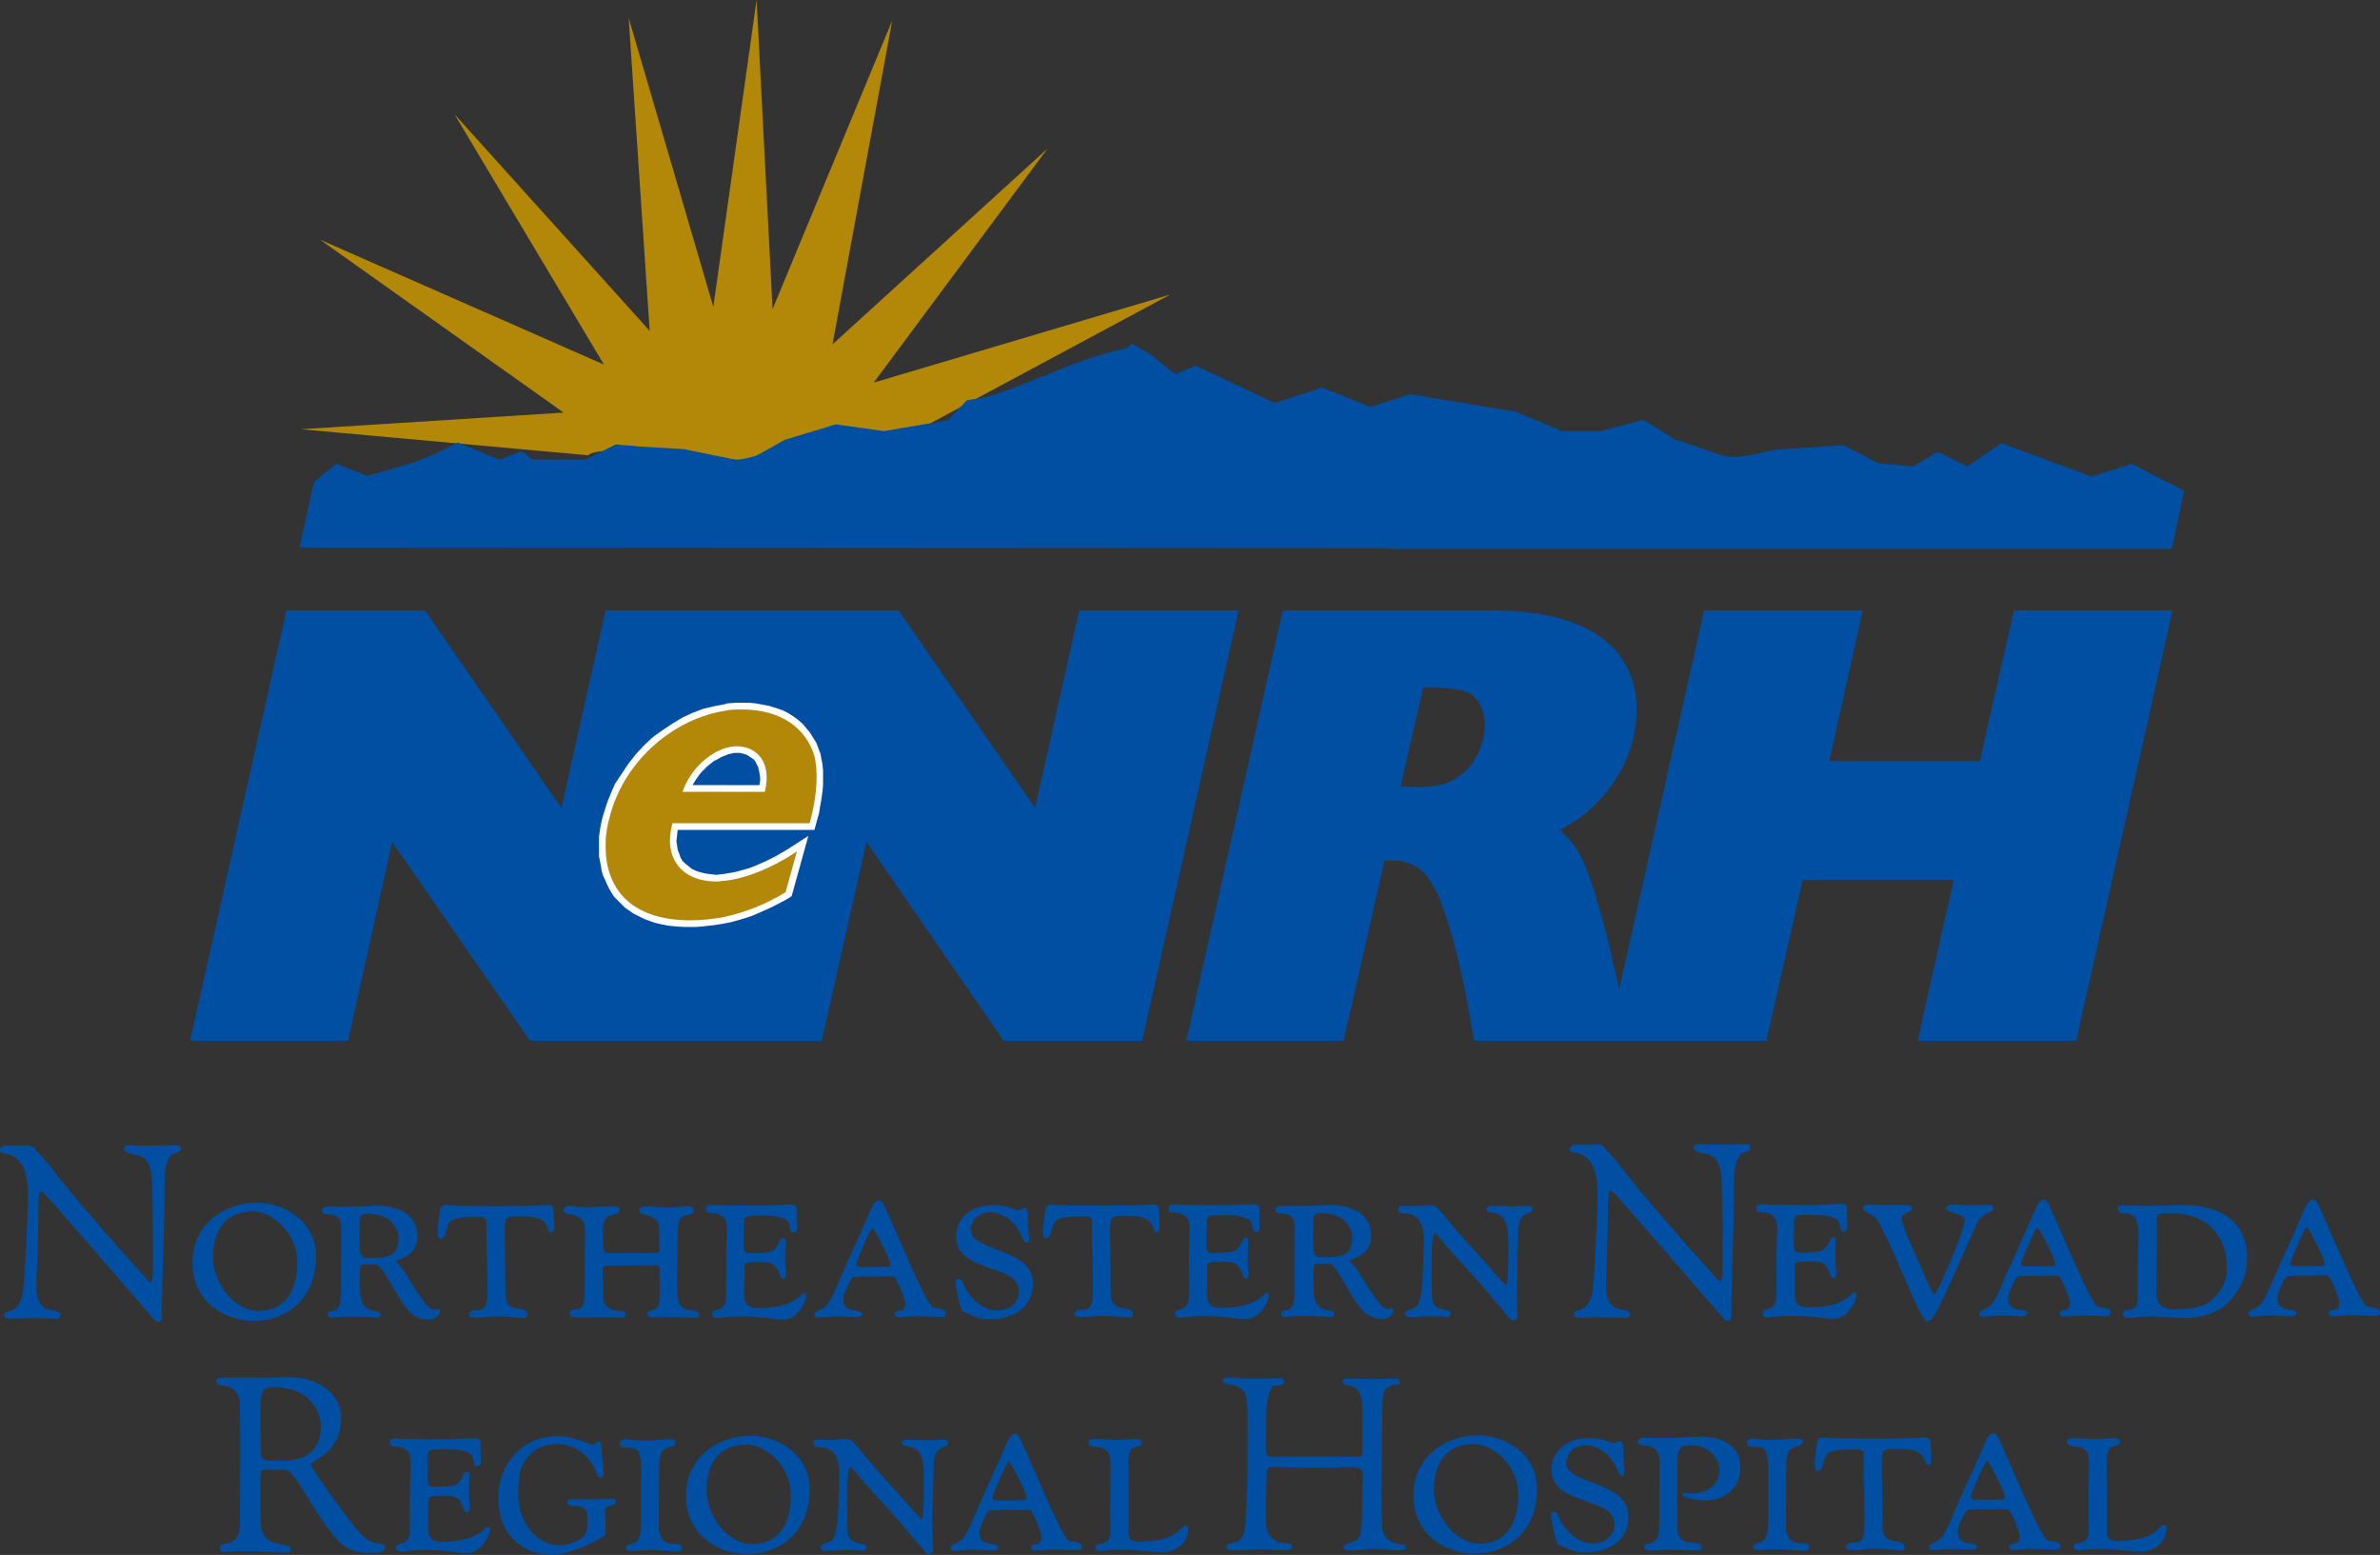
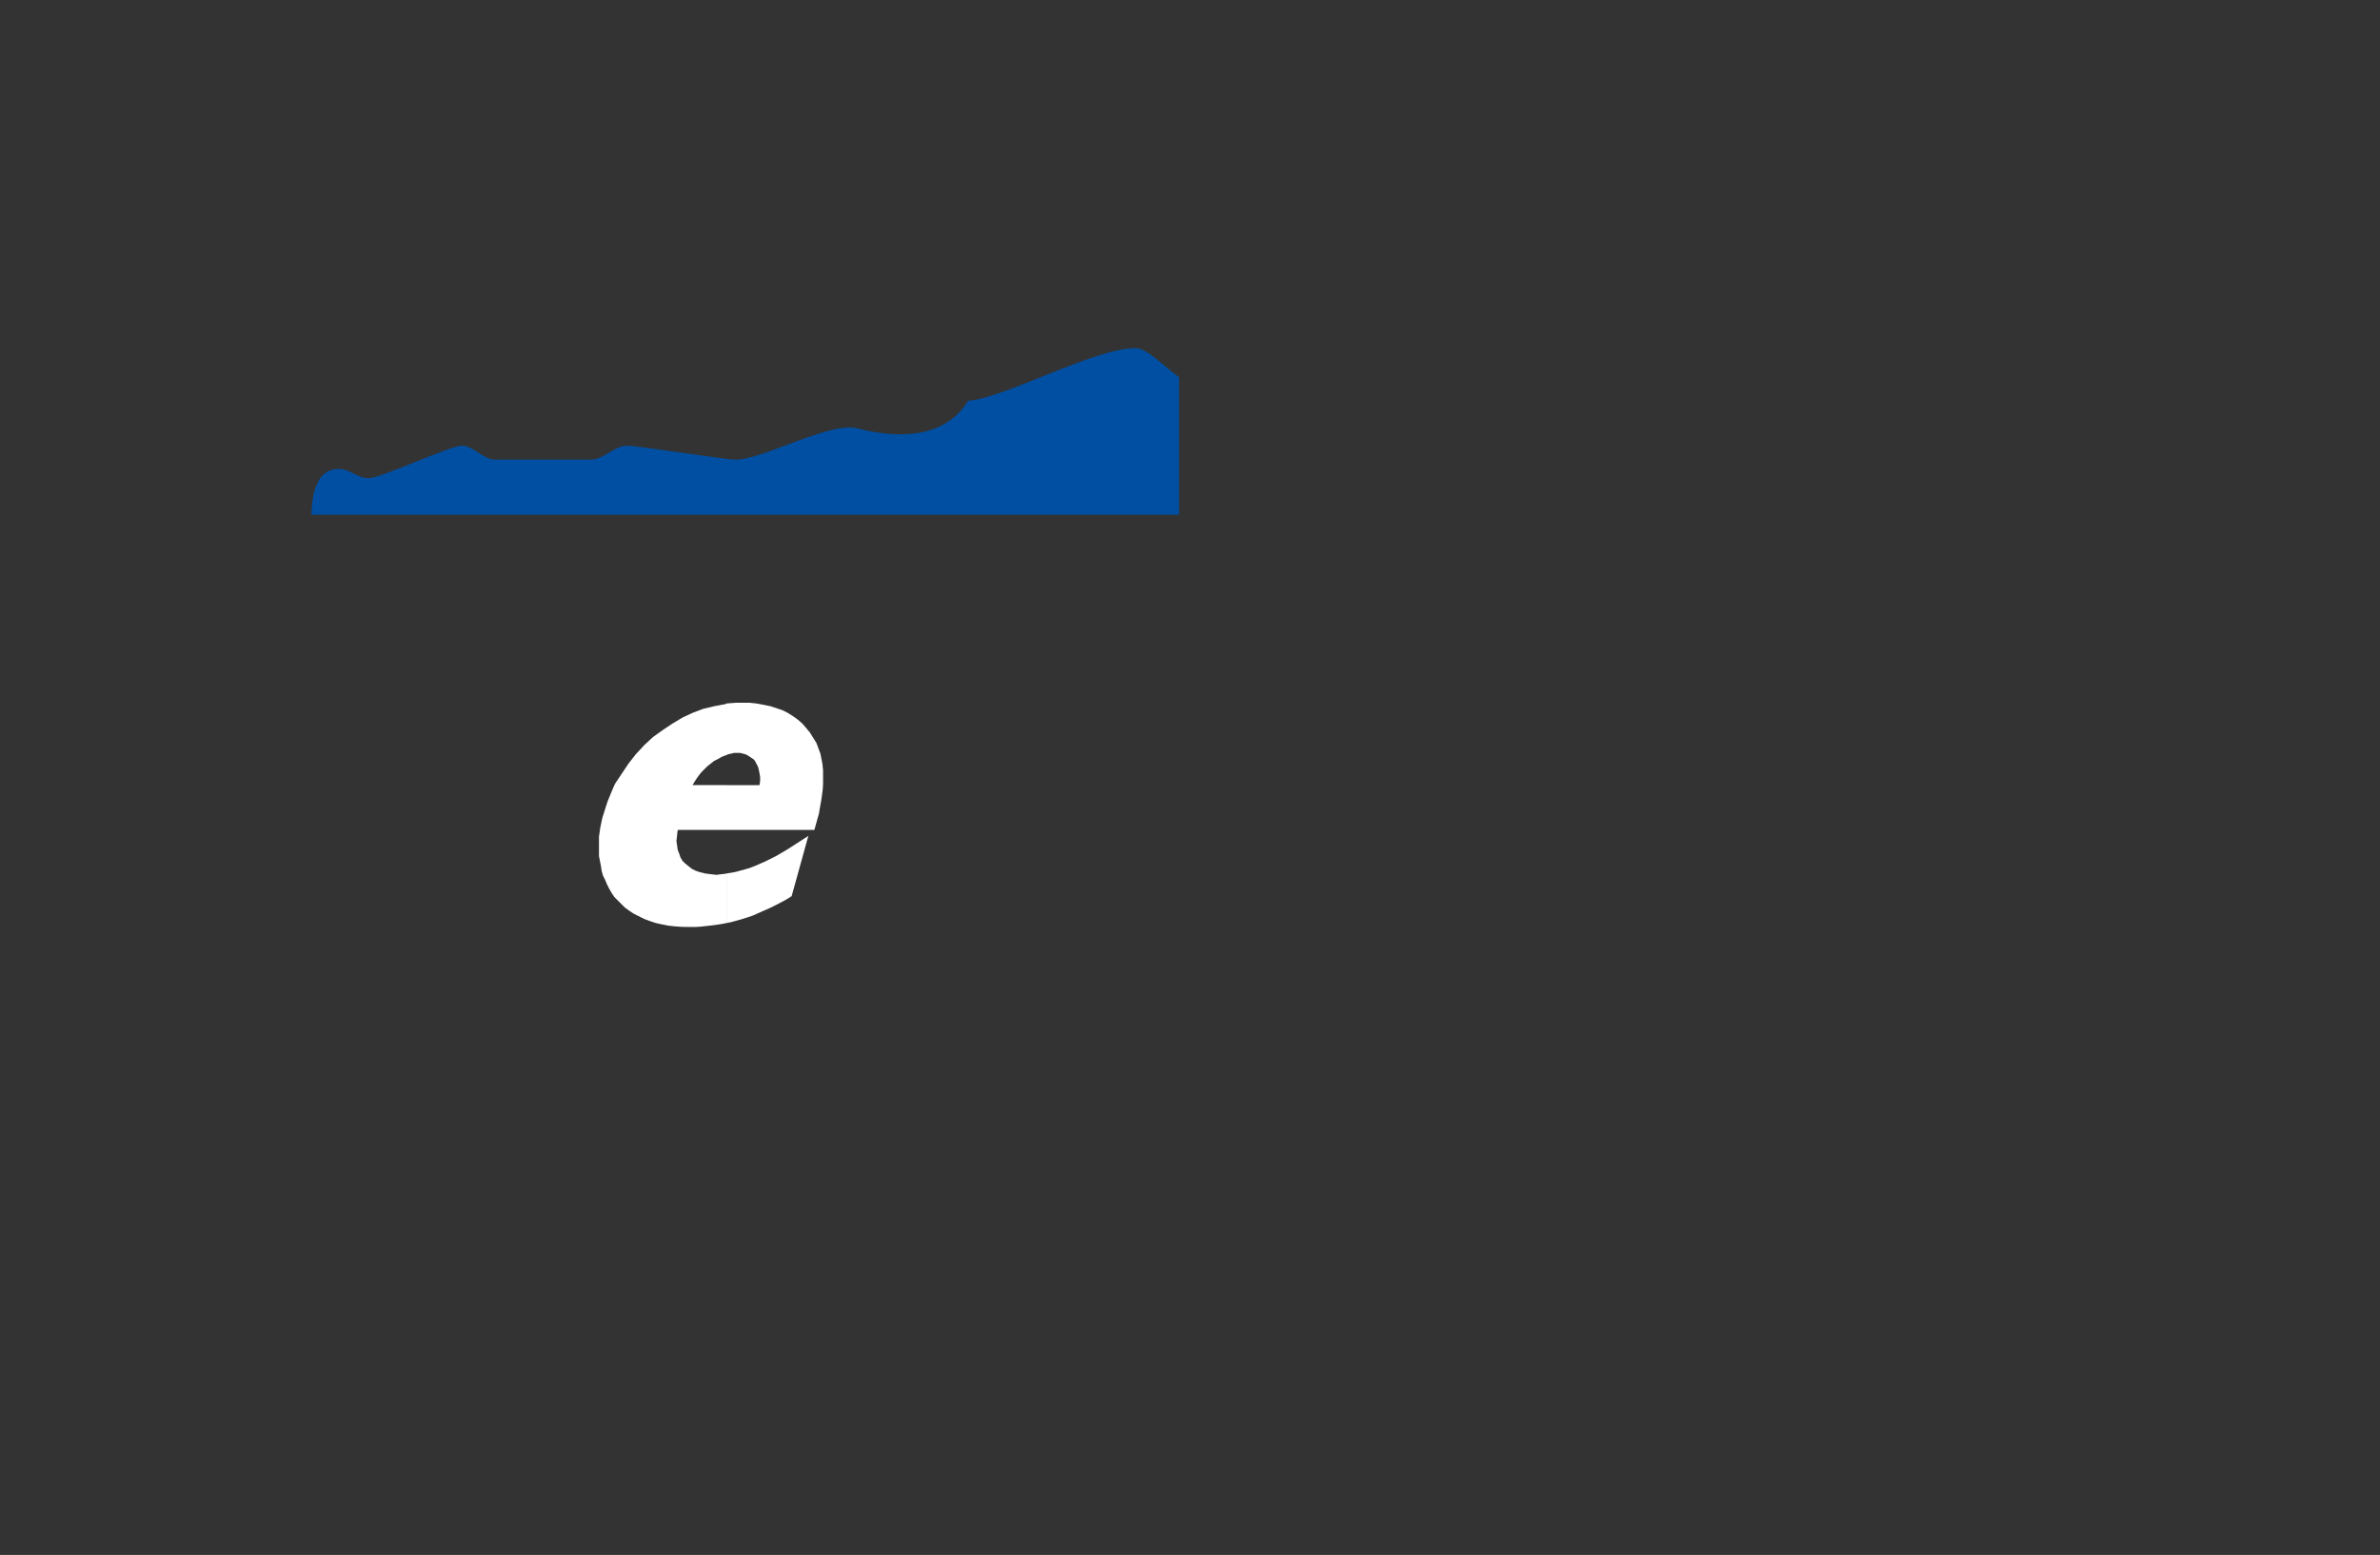
<svg xmlns="http://www.w3.org/2000/svg" id="b" data-name="Layer 2" viewBox="0 0 454.33 296.76">
  <rect x="0" y="0" width="454.33" height="296.76" fill="#333333" stroke="none" />
  <defs>
    <style> .d { fill: #b38708; } .e { fill: #fff; } .f { fill: #004fa3; } </style>
  </defs>
  <g id="c" data-name="Layer 1">
    <g>
      <g>
-         <path class="d" d="M61.03,45.71l54.26,23.87-28.54-47.8,37.27,41.36-4.01-59.71,16.16,55.13L144.43,0l3.05,59L170.32,3.93l-11.4,61.79,41.05-37.37-33.18,44.67,56.62-16.81-49.18,26.39,37.91,7.87-37.62-.43c-.57-.57-1.29-.86-2-.86h-2c-.28,0-.72,0-1,.14h.14-.29c-.43-.14-.86,0-1.29.14h0l.29-.14-2.15-.14c-.29,0-.57-.14-1-.14-.29-.14-.72-.29-1.14-.29l-.14-.14h-.29c-.57,0-1.14.14-1.57.43v-.86c-15.17,1.23-31.12,4.21-44.2-2.43,0,.14-.57.57-.57.57h-.14c-.43-.43-4.15-.29-4.86.57l-54.87-4.97,50.15-3.18-46.53-33.02h0Z" />
        <g>
-           <path class="f" d="M275.38,173.08v-23.37c.25,0,.38-.13.38-.13,3.58-1.28,6.39-4.09,7.41-8.94.77-3.32-.25-6.26-1.66-7.54-.77-.89-2.17-1.66-6.13-1.79v-14.81h9.58c22.99,0,29.76,11.37,26.82,24.39-1.66,7.41-7.41,14.3-14.05,17.5,2.68,2.43,4.47,3.96,7.66,15.33,1.53,4.98,2.56,10.09,3.7,15.07l16.22-72.29h30.27l-6.38,28.74h28.74l6.51-28.74h30.27l-18.39,82.12h-30.27l6.9-30.65h-28.86l-6.9,30.65h-55.81c-2.3-14.05-4.6-21.97-6-25.54h0ZM231.45,138.72l4.98-22.22h-4.98v22.22h0ZM275.38,116.5v14.81c-.64-.13-1.28-.13-2.04-.13h-1.66l-4.34,18.9c4.47.38,7.02-.13,8.05-.38v23.37c-.13-.51-.25-.89-.38-1.15-2.81-6.64-5.62-7.92-10.73-7.66l-7.79,34.36h-25.03v-22.35l13.41-59.77h30.52ZM36.29,198.62h30.14l8.43-37.93,26.31,37.93h55.68l8.56-37.93,26.18,37.93h26.44l13.41-59.9v-22.22h-25.42l-8.43,37.68-26.05-37.68h-55.94l-8.43,37.68-26.05-37.68h-26.44l-18.39,82.12h0ZM231.45,176.27v22.35h-4.98l4.98-22.35h0Z" />
          <path class="e" d="M138.73,158.39h16.73l.89-3.19c.13-1.02.38-2.04.51-3.06.13-.89.26-1.79.26-2.68v-2.43l-.13-1.28c-.13-.64-.26-1.28-.38-1.92l-.38-1.02-.38-1.02-.64-1.02-.64-1.02-.64-.77-.77-.89-.89-.77-.89-.64-1.02-.64-1.02-.51-1.15-.38-1.15-.38-1.28-.26-1.41-.26-1.28-.13h-2.55l-1.79.13v9.83l.25-.13.64-.13.51-.13h1.15l.51.13.51.13.51.26.38.26.38.25.38.26.25.38.26.51.26.51.13.51.13.64.13.77v.77l-.13.77h-6.26v8.56h0ZM138.73,176.14c.25,0,.51-.13.77-.13,1.4-.38,2.81-.77,4.21-1.28,1.15-.51,2.3-1.02,3.45-1.53,1.02-.51,2.04-1.02,2.94-1.53l1.02-.64,3.19-11.5-3.96,2.55-2.17,1.28-2.04,1.02-2.04.89c-.89.38-1.79.64-2.81.89-.77.26-1.53.38-2.43.51h-.13v9.45h0ZM129.4,158.39h9.32v-8.56h-6.51c.51-.89,1.02-1.66,1.66-2.43l.64-.64.51-.51.64-.51.64-.51.77-.38.64-.38.64-.26.38-.13v-9.83l-.26.13-2.04.38-2.17.51-2.04.77-1.92.89-1.91,1.15-1.92,1.28-1.79,1.28-1.66,1.53-1.66,1.79-1.4,1.79-1.28,1.92-1.28,1.92-.51,1.15-.89,2.17-.38,1.15-.64,2.04-.38,1.79-.26,1.79v3.7l.38,1.92.13.89.25.89.38.77.38.89.38.77.51.89.51.77.64.64.77.77.64.64.89.64.77.51,1.02.51,1.02.51,1.02.38,1.15.38,1.15.26,1.28.25,1.28.13c1.15.12,2.3.12,3.45.12,1.02,0,2.04-.12,3.06-.25,1.02-.13,2.17-.25,3.32-.51v-9.45c-.64.13-1.28.13-1.92.26l-1.15-.13-1.02-.13-1.02-.25-.77-.26-.77-.38-.64-.51-.64-.51-.51-.51-.38-.64-.26-.77-.26-.64-.13-.89-.13-.89c.13-.64.13-1.41.26-2.04h0Z" />
-           <path class="d" d="M138.34,157.11h16.22c1.66-6.13,1.53-10.34.89-12.9-1.66-5.37-6.51-8.81-13.79-8.81-1.15,0-2.3,0-3.32.26v7.15c.77-.25,1.66-.38,2.3-.38,3.83,0,6.77,3.06,5.36,8.68h-7.66v6h0ZM138.34,174.99c3.96-.89,7.92-2.43,11.62-4.72l2.17-7.79c-5.11,3.45-10.22,5.24-13.79,5.62v6.9h0ZM128.38,157.11h9.96v-6h-8.05c1.53-4.34,4.98-7.28,8.05-8.3v-7.15c-9.58,1.53-18.9,9.2-21.84,19.8-.51,1.79-.89,3.7-.89,5.49v1.02c.13,7.15,4.34,13.67,16.22,13.67,2.17,0,4.34-.26,6.51-.64v-6.9c-.51,0-1.02.13-1.53.13-7.02,0-10.22-4.85-8.43-11.11h0Z" />
          <path class="f" d="M216.75,66.43c2.22,0,5.57,3.62,8.33,5.56v26.24H59.44c.11-2.35.33-8.73,5.21-8.73,2.22,0,3.55,1.77,5.77,1.77s15.52-6.21,17.74-6.21,4.1,2.66,6.32,2.66h18.4c2.22,0,4.55-2.66,6.76-2.66s18.63,2.66,20.84,2.66c5.1,0,17.96-7.3,23.17-5.97,5.54,1.44,16.14,2.97,21.17-5.27,6.75-.4,24.06-10.04,31.94-10.04h0Z" />
-           <path class="f" d="M416.9,93.64l-9.96-5.11-7.66,2.43-17.24-6.39-6.51,4.47-5.62-2.81-4.73,2.81-6.64-.64-6.64-3.45-13.03.89c-10.86,2.43-7.54,1.53-19.03-1.91l-6.13-3.83-8.04,2.17h-7.54l-8.81-3.7-20.18-3.32-7.54,2.43-9.2-3.7-9.07,2.94-15.07-7.15-3.83,1.66-8.3-5.88-5.11,4.21-5.87-.38-13.8,5.87-6.77,1.15-3.7,3.83-12.13,2.04-9.2-1.28-9.71,2.94-7.53,4.21-11.75-2.43-8.81-.51-4.21-.38-6.64,3.32-9.2-.38-2.17-1.66-4.21,1.66-7.92-3.32-6.64,3.32-10.6,3.07-6-2.3-4.21,3.45-2.81,12.52,208.05.13-.26.13h149.69l2.3-11.11h0Z" />
        </g>
      </g>
-       <path class="f" d="M33.16,218.53c-.86,0-2.22.11-4.17.11-.5,0-3.83-.06-4.4-.06-.72,0-.91.32-.91.7,0,.3.3.61.95.82,1.95.61,4.42-.07,4.42,6.43v.34c0,.97.14,2.43.14,9.52v5.42c0,1.5-.04,2.9-.47,2.9-.32,0-.77-.68-2.09-2.13-2.91-3.17-12.16-13.59-16.93-19.8-1.29-1.7-2.72-3.08-2.9-3.44-.16-.36-1.04-.77-1.59-.77-.86,0-1.04.11-2.31.11-.41,0-1.2-.07-1.72-.07-.7,0-1.2.46-1.2.77,0,.23.02.66.64.72,3.36.38,4.72,2.95,4.72,8.23,0,3.4-.67,17.55-1.1,19.06-1.11,3.81-3.42,2.29-3.42,3.52,0,.68.41.75,1.02.75,1.66,0,2.92-.09,3.92-.09,4.08,0,3.65.11,5.01.11.5,0,.73-.09.73-.82,0-1.54-4.56.82-4.56-5.32,0-2.24.38-7.52.38-15.03,0-1.88.11-3.15.45-3.15.48,0,1.14.77,21.73,24.56.14.16.48.32.77.32.55,0,.64-.43.64-1.04,0-.3-.02-.61-.02-.95,0-4.58.51-16.41.51-22.94v-1.77c0-3.92,1.11-5.03,1.51-5.28.11-.07,1.65-.43,1.65-.93,0-.63-.38-.79-1.4-.79ZM60.33,239.77c0-6.76-6.15-10.24-11.27-10.24-6.07,0-12.33,3.93-12.32,11.54,0,7.14,5.88,11.04,11.75,11.03,5.92,0,11.85-3.95,11.85-12.34ZM40.66,239.92c0-6.01,3.14-8.71,7.56-8.71,3.81,0,8.53,4.12,8.53,9.7,0,2.25-.4,9.27-7.45,9.28-4.56,0-8.64-5.28-8.64-10.26ZM62.42,231.73c1.18,0,2.72.29,2.72,2.4,0,1.95-.02,3.27-.02,8.91v2.22c0,1.09-.02,2.11-.13,3.04-.16,1.18-.64,1.61-1.11,1.79-.66.25-1.34.04-1.34.7,0,.41.25.68.59.68.36,0,2.56-.23,4.17-.23.34,0,4.56.22,4.72.22.45,0,.63-.3.63-.59,0-.66-.82-.57-1.72-.79-1.04-.27-2.17-1-2.22-3.9,0-.46-.02-.86-.02-1.23-.02-.61-.02-1.13-.02-1.56,0-2.06.14-2.06.91-2.06.04,0,2.22.02,2.31.04,1.59.41,4.59,8.29,7.31,9.79,1.16.64,1.77.68,2.49.68,1.86,0,2.27-1.23,2.27-1.61,0-.11-.02-.41-.41-.41-.23,0-.48.13-.61.13-.52,0-1.04-.22-1.93-1.42-.82-1.11-2.36-3.31-3.38-5.17-.7-1.29-2.02-2.42-2.02-2.63,0-.43,4.08-.68,4.08-4.76,0-4.35-3.9-5.89-7.98-5.89-1.27,0-2.5.23-7.03.23-.91,0-.77-.04-2.13-.04-.86,0-1.13.43-1.13.82,0,.22.27.63,1.02.63ZM70.22,231.63c4.74,0,5.87,3.35,5.87,4.51,0,3.02-1.2,3.92-4.87,3.92-.52,0-.38-.02-1.29-.02-1.18,0-1.31-.93-1.32-3.22v-3.08c0-1.77.27-2.11,1.61-2.11ZM100.71,250.74c0-.36-.29-.56-.73-.72-1.54-.54-3.49-.02-3.49-3.08,0-.07-.05-.41-.05-2.49,0-4.37-.1-6.19-.1-10.16,0-2.13.7-2.15,2.31-2.15.57,0,1.5,0,1.9.02,4.78.15,3.63,3.04,4.61,3.03.56,0,.66-.25.65-1.54,0-.32-.2-2.65-.21-3.1,0-.11-.27-.59-.79-.59-1.02,0-1.02.23-10.27.24-9.52,0-8.52-.22-9.52-.22-.88,0-1.02.79-1.11,1.57-.18,1.45-.36,2.18-.36,3.62,0,.52.05,1.23.45,1.23.93,0,.91-.82,1.18-1.73.48-1.5.57-2.43,5.49-2.43h1.06c.61,0,1.13.41,1.13.93,0,0,.02,1.88.03,5.08,0,.59.14,2.29.14,4.17,0,1.09.03,2.25.03,3.26s-.02,1.91-.11,2.5c-.32,2.31-1.5,1.72-2.68,1.93-.43.07-.77.48-.77.79,0,.36.41.59,1.14.59,1.09,0,3.56-.29,4.44-.3,1.13,0,4.03.34,4.94.34.57,0,.68-.3.68-.77ZM119.45,250.75c0-.25-.27-.52-.57-.52-3.01,0-3.79-1.52-3.79-2.63s-.05-3.11-.05-5.15c0-.93.65-.93,1.18-.93,5.17,0,6.03-.05,8.62-.05.88,0,1.06.11,1.06,1.13,0,1.29.02,3.04.03,4.1,0,2.68-.32,2.95-1.36,3.34-.54.2-1.02.11-1.02.68,0,.38.18.68,1.06.68,1.59,0,2-.02,3.27-.02.98,0,3.85.11,4.62.11.93,0,.95-.14.95-.59,0-.48-.5-.68-.59-.68-3.35-.29-3.52-1.22-3.61-4.55,0-4.26.09-1.07.08-8.59,0-4.62.27-4.92,2.29-5.3.52-.09.81-.18.81-.86,0-.46-.48-.73-.77-.73-1.22,0-3.29.27-4.12.28-1.32,0-3.17-.23-4.01-.23-1.16,0-1.57.3-1.56.73,0,1.27,3.08.45,3.74,2.67.14.43.14,1.13.14,1.77v1.77c0,.79.05,1.25.05,1.43,0,.52-.07.54-3.49.54-1.5,0-2.08.02-2.54.02h-1.74c-.61,0-1.13.02-1.52.02-1.38,0-1.54-.2-1.54-2.99,0-.29-.02-.66-.02-1.04,0-4.87,3.21-2.42,3.21-4.28,0-.61-.75-.68-1-.68-2.13,0-2.88.19-4.35.19-3.45,0-3.45-.27-4.35-.27-.43,0-1,.36-1,.86,0,.16.23.77,1.13.77.86,0,2.68.7,2.9,2.08.09.57.11,1.36.11,2.15,0,.86-.07.86-.06,8.59,0,4.22-.11,5.35-1.94,5.35-.45,0-.91.14-.91.81,0,.52.25.73,1.59.73,1.2,0,2.22-.05,3.99-.05.84,0,2.52.02,4.19.02.48,0,.88-.04.88-.68ZM135.29,231.43c2.9.11,3.47,1.18,3.47,3.12,0,3.87-.16,0-.15,12.92,0,3.33-2.67,1.95-2.67,3.35,0,.5.54.73.86.73.91,0,2.24-.32,4.54-.32,4.1,0,6.17.59,8.23.59,2.61,0,4.33-3.27,4.33-4.67,0-.27-.23-.34-.41-.34-.77,0-1.45,2.83-8.84,2.84-2.43,0-2.58-1.38-2.59-2.9,0-3.04.07-3.04.07-5.08,0-.5.38-.79,1.61-.79h1.4c1.02,0,1.77.04,2.33.36,1.43.84,1.27,2.83,2.02,2.83.27,0,.54-.32.54-.86,0-.61-.18-1.95-.18-3.01s.11-2.76.11-3.33c0-.36-.11-.57-.48-.57-.59,0-.73.73-.75.79-.84,1.77-1.36,2.09-5.26,2.09-1.04,0-1.54-.02-1.54-1.61,0-.07.02-.52.02-3.04,0-2.54.02-2.56,2.92-2.56,2.06,0,5.01.06,5.72,1.45.39.72-.02,1.77.84,1.77.34,0,.72-.22.72-.63,0-1.09-.09-2.45-.09-2.72,0-.5.02-.91.02-1.18,0-.73-.82-.77-1.23-.77-.98,0-4.42.21-5.74.21-3.24,0-7.71-.09-8.5-.09-.34,0-.61-.06-.88-.06-.25,0-.95.09-.95.63,0,.41,0,.84.5.86ZM156.08,251.45c.86,0,2.29-.23,3.76-.23,1.34,0,2.81.15,3.43.15,1.15,0,1.34-.34,1.34-.57,0-1.24-3.63.21-3.63-2.85,0-.79.14-1.09,1.13-3.15.45-.98.56-1.13,1.52-1.13.66,0,0-.07,6.66-.07.41,0,.41.11.48.16.36.27,2.04,4.03,2.04,5.12,0,.77-.45,1.27-.79,1.27-.88,0-1.22.32-1.22.66,0,.23.23.59.7.59s2.97-.21,3.88-.21c1.2,0,3.67.16,4.15.16.59,0,1.04-.16,1.04-.73,0-1.09-2.31-.7-2.81-1.36-1.81-2.33-5.86-12.35-8.15-17.34-.8-1.7-1.04-2.81-1.86-2.81-.89,0-1.56,1.75-1.81,2.36-1,2.47-3.01,6.78-4.96,11.11-1.02,2.24-1.38,3.63-2.62,5.76-1.16,2-2.88,1.63-2.88,2.5,0,.34.04.61.61.61ZM166.51,234.44c.39,0,1.75,2.76,1.97,3.24l.75,1.56c.5,1.07.75,1.68.75,2.13,0,.2-.09.38-.29.38-.5,0-3.94.09-4.92.09-.77,0-1.34-.09-1.34-.57,0-.36,2.69-6.85,3.08-6.85ZM190.12,250.09c-2.33,0-4.53-2.04-5.71-3.94-.79-1.29-.61-2.09-1.48-2.09-.39,0-.54.21-.54.66,0,.64.89,5.28,1.39,5.58.45.25,1.25.55,1.63.7,1.29.54,1.7.77,3.81.77,3.88,0,7.98-2.09,7.98-6.8,0-6.98-11.88-5.93-11.89-10.33,0-1.72,1.61-3.31,3.81-3.31,1.29,0,2.93.81,3.95,1.76,2.09,1.91,2.04,4.08,2.9,4.08.32,0,.48-.09.48-.59,0-1.36-.27-2.49-.27-4.05,0-1.77-.25-2.02-.61-2.02-.23,0-1.04.48-1.22.48-.43,0-1.91-1-4.69-.99-4.22,0-7.14,2.41-7.14,5.99,0,7.05,12.02,5.14,12.02,10.4,0,1.97-1.43,3.72-4.4,3.72ZM199.58,236.31c.93,0,.91-.82,1.18-1.73.47-1.5.56-2.43,5.49-2.43h1.06c.61,0,1.13.41,1.13.93,0,0,.02,1.88.03,5.08,0,.59.14,2.29.14,4.17,0,1.09.02,2.24.03,3.26,0,1.02-.02,1.91-.11,2.49-.32,2.31-1.49,1.72-2.67,1.93-.43.07-.77.48-.77.79,0,.36.41.59,1.13.59,1.09,0,3.56-.3,4.44-.3,1.14,0,4.03.34,4.94.34.57,0,.68-.29.68-.77,0-.36-.29-.57-.73-.73-1.54-.54-3.49-.02-3.5-3.08,0-.07-.04-.41-.04-2.49,0-4.38-.09-6.19-.1-10.15,0-2.13.7-2.16,2.31-2.16.57,0,1.5,0,1.9.02,4.79.16,3.63,3.04,4.6,3.04.57,0,.66-.25.66-1.54,0-.32-.21-2.65-.21-3.11,0-.11-.27-.59-.79-.59-1.02,0-1.02.23-10.27.23-9.52,0-8.52-.22-9.52-.22-.88,0-1.02.79-1.11,1.56-.18,1.45-.36,2.18-.36,3.63,0,.52.04,1.23.46,1.23ZM242.22,247.09c0-.27-.22-.34-.41-.34-.77,0-1.45,2.84-8.84,2.84-2.42,0-2.58-1.38-2.58-2.9,0-3.04.07-3.04.06-5.08,0-.5.38-.79,1.61-.79h1.4c1.02,0,1.77.04,2.34.36,1.43.84,1.27,2.83,2.02,2.83.27,0,.55-.32.54-.86,0-.61-.18-1.95-.18-3.02,0-1.11.11-2.76.11-3.33,0-.36-.11-.57-.48-.56-.59,0-.72.72-.75.79-.84,1.77-1.36,2.09-5.26,2.09-1.04,0-1.54-.02-1.54-1.61,0-.07.02-.52.02-3.04,0-2.54.02-2.56,2.92-2.56,2.06,0,5.01.06,5.71,1.45.39.72-.02,1.77.84,1.77.34,0,.73-.23.73-.64,0-1.09-.09-2.45-.09-2.72,0-.5.02-.91.02-1.18,0-.73-.82-.77-1.22-.77-.97,0-4.42.21-5.74.21-3.24,0-7.71-.09-8.5-.09-.34,0-.61-.07-.88-.07-.25,0-.95.09-.95.63,0,.41,0,.84.5.86,2.9.11,3.47,1.17,3.47,3.12,0,3.88-.16,0-.15,12.92,0,3.33-2.67,1.95-2.67,3.36,0,.5.55.72.86.72.91,0,2.25-.32,4.53-.32,4.1,0,6.17.58,8.23.58,2.61,0,4.33-3.27,4.32-4.67ZM244.46,231.6c1.18,0,2.72.29,2.72,2.4,0,1.95-.02,3.27-.02,8.91v2.22c0,1.09-.02,2.11-.13,3.04-.16,1.18-.63,1.61-1.11,1.79-.66.25-1.34.04-1.34.7,0,.41.25.68.59.68.36,0,2.56-.23,4.17-.23.34,0,4.56.23,4.71.23.45,0,.64-.29.64-.59,0-.66-.82-.57-1.72-.79-1.04-.27-2.18-1-2.22-3.9,0-.46-.02-.86-.02-1.23-.02-.61-.02-1.13-.02-1.56,0-2.06.14-2.06.91-2.06.04,0,2.22.02,2.31.04,1.59.41,4.58,8.29,7.3,9.79,1.16.63,1.77.68,2.5.68,1.86,0,2.27-1.23,2.27-1.61,0-.11-.03-.41-.41-.41-.22,0-.47.13-.61.13-.52,0-1.04-.22-1.93-1.42-.82-1.11-2.36-3.31-3.38-5.17-.7-1.29-2.02-2.42-2.02-2.63,0-.43,4.08-.68,4.08-4.76,0-4.36-3.9-5.89-7.98-5.89-1.27,0-2.49.23-7.03.23-.91,0-.77-.05-2.13-.05-.86,0-1.14.43-1.14.82,0,.22.27.63,1.02.63ZM252.27,231.51c4.74,0,5.87,3.35,5.87,4.5,0,3.02-1.2,3.92-4.87,3.92-.52,0-.39-.02-1.29-.02-1.18,0-1.32-.93-1.32-3.22v-3.08c0-1.77.27-2.11,1.61-2.11ZM276.21,251.33c.64,0,.73-.5.73-.73,0-1.06-3.26-.04-3.52-2.65-.14-1.43-.16-1.91-.16-4.76,0-5.98.24-7.82.65-7.82.18,0,.32.16,1.34,1.41,2.84,3.46,5.31,5.73,8.98,10.13l4.09,4.87c.09.11.29.2.5.2.36,0,.84-.27.84-.68,0-.52-.14-4.29-.14-6.24,0-1.75.27-7.05.27-9.59v-.29c0-4.38,2.74-3.27,2.74-4.31,0-.64-.32-.77-1.04-.77-.61,0-1.33.14-2.72.14-.34,0-3.74-.11-4.15-.11-.52,0-.84.23-.84.61,0,.66.79.61,1.65.81,2.36.57,2.52,3.15,2.52,5.89v1.34c0,5.15-.18,6.46-.45,6.46s-2-2.13-4.06-4.39c-2.52-2.77-5.51-6.03-7.19-8.2-.86-1.13-1.79-1.92-1.91-2.17-.09-.21-.63-.46-1.34-.46-.95,0-2.22.16-3.17.16-.73,0-1.31-.07-1.77-.07-.77,0-1.16.13-1.16.61,0,.77.52.84.98.84,3.13,0,3.92,2.26,3.92,5.12,0,2.38-.24,8.46-.38,9.34-.27,1.93-.5,2.88-1.18,3.43-.7.57-2,.43-2,1.29,0,.63.91.63,1.16.63,1.16,0,2.67-.18,3.38-.18,2.85,0,2.47.13,3.42.13ZM334.19,219.12c0-.64-.39-.79-1.41-.79-.86,0-2.22.11-4.17.11-.5,0-3.83-.06-4.4-.06-.72,0-.9.32-.9.7,0,.3.29.61.95.82,1.95.61,4.42-.07,4.42,6.44v.34c0,.98.14,2.43.14,9.52v5.42c0,1.5-.04,2.9-.47,2.9-.32,0-.77-.68-2.09-2.13-2.9-3.17-12.16-13.59-16.92-19.8-1.29-1.7-2.72-3.08-2.9-3.44-.16-.36-1.04-.77-1.59-.77-.86,0-1.04.12-2.31.12-.41,0-1.2-.07-1.72-.07-.7,0-1.2.46-1.2.77,0,.23.02.66.63.73,3.36.38,4.72,2.95,4.72,8.23,0,3.4-.67,17.55-1.1,19.07-1.11,3.81-3.42,2.29-3.42,3.52,0,.68.41.75,1.02.75,1.66,0,2.92-.09,3.92-.09,4.08,0,3.65.11,5.01.11.5,0,.73-.09.72-.82,0-1.54-4.56.82-4.56-5.32,0-2.24.38-7.52.38-15.03,0-1.89.11-3.15.45-3.15.48,0,1.13.77,21.73,24.56.13.16.48.32.77.32.54,0,.63-.43.63-1.04,0-.3-.02-.61-.02-.95,0-4.58.51-16.41.51-22.94v-1.76c0-3.92,1.11-5.04,1.52-5.29.11-.07,1.65-.43,1.65-.93ZM335.78,231.3c2.9.11,3.47,1.17,3.47,3.12,0,3.88-.16,0-.15,12.92,0,3.33-2.67,1.95-2.67,3.36,0,.5.54.73.86.73.91,0,2.25-.32,4.54-.32,4.1,0,6.16.59,8.23.58,2.6,0,4.33-3.27,4.33-4.67,0-.27-.23-.34-.41-.34-.77,0-1.45,2.83-8.84,2.84-2.42,0-2.58-1.38-2.58-2.9,0-3.04.06-3.04.06-5.08,0-.5.39-.79,1.61-.79h1.4c1.02,0,1.77.04,2.34.36,1.43.84,1.27,2.83,2.02,2.83.27,0,.54-.32.54-.86,0-.61-.18-1.95-.18-3.01,0-1.11.11-2.76.11-3.33,0-.36-.11-.57-.48-.57-.59,0-.72.72-.75.79-.84,1.77-1.36,2.08-5.26,2.09-1.04,0-1.54-.02-1.54-1.61,0-.07.02-.52.02-3.04,0-2.54.02-2.56,2.92-2.56,2.06,0,5.01.07,5.71,1.45.39.72-.02,1.77.84,1.77.34,0,.73-.23.73-.63,0-1.09-.09-2.45-.09-2.72,0-.5.02-.91.02-1.18,0-.73-.81-.77-1.22-.77-.98,0-4.42.21-5.74.21-3.24,0-7.71-.08-8.5-.08-.34,0-.61-.07-.88-.07-.25,0-.95.09-.95.63,0,.41,0,.84.5.86ZM358.53,233.07c4.18,7.82,8,19.13,9.44,19.13,1.34,0,3.51-5.56,9.55-19.05.11-.23.64-.89,1.43-1.43.66-.46,1.58-.32,1.58-1.09,0-.41-.39-.71-.86-.71-1.86,0-2.2.12-3.63.12-1.31,0-2.9-.18-3.35-.18-.68,0-1.23.41-1.22.68,0,1.09,3.61.9,3.61,2.31,0,1.61-5.14,14.15-5.84,14.15-.41,0-1.5-2.79-2.5-5.08-2.88-6.53-3.72-8.23-3.72-9.52,0-.99,2.04-.97,2.04-1.75,0-.32-.21-.7-1.41-.7h-3.27c-2.67,0-3.08-.04-3.97-.04-.25,0-.81.2-.81.61,0,.88,2.22,1.22,2.92,2.54ZM401.88,251.2c.59,0,1.04-.16,1.04-.73,0-1.09-2.31-.7-2.81-1.36-1.81-2.33-5.86-12.35-8.15-17.34-.8-1.7-1.05-2.81-1.86-2.81-.88,0-1.56,1.75-1.81,2.36-1,2.47-3.01,6.78-4.95,11.11-1.02,2.24-1.38,3.62-2.63,5.76-1.15,2-2.88,1.63-2.88,2.5,0,.34.05.61.61.61.86,0,2.29-.23,3.76-.23,1.34,0,2.81.16,3.42.16,1.16,0,1.34-.34,1.34-.57,0-1.25-3.63.21-3.63-2.85,0-.79.14-1.09,1.13-3.15.45-.97.57-1.13,1.52-1.13.66,0,0-.07,6.66-.07.41,0,.41.11.48.15.36.27,2.04,4.04,2.04,5.12,0,.77-.45,1.27-.79,1.27-.88,0-1.22.32-1.22.66,0,.23.23.59.7.59.48,0,2.97-.2,3.87-.21,1.2,0,3.67.16,4.15.16ZM392.05,241.62c-.5,0-3.94.1-4.92.1-.77,0-1.34-.09-1.34-.57,0-.36,2.7-6.85,3.08-6.85s1.75,2.77,1.98,3.24l.75,1.57c.5,1.06.75,1.68.75,2.13,0,.2-.09.38-.3.38ZM416.69,229.95c-.7,0-4.31.16-7.05.19-1.7,0-4.19-.13-4.35-.13-.57,0-1.04.07-1.04.59,0,1.06,1.13.93,1.79,1,1.81.16,2.18,1.9,2.18,4.04,0,1.79-.11,0-.11,11.97,0,.57-.16,1.63-.52,1.95-.84.72-2.34.05-2.33,1.18,0,.36.16.82.84.82.66,0,2.15-.32,4.15-.32,1.99,0,5.44.31,7.03.31.79,0,5.73-.16,8.36-3.27,1.93-2.27,3.33-4.38,3.33-8.39,0-6.51-4.99-9.92-12.27-9.92ZM422.58,247.79c-1.91,1.84-4.62,2.07-7.66,2.07-3.13,0-3.31-2.15-3.31-3.31,0-1.34.1-11.17.1-12.88,0-1.75.02-2.08,1.51-2.09h1.68c5.87,0,10.2,3.87,10.21,10.26,0,2.77-1.09,4.54-2.54,5.94ZM451.52,249.08c-1.82-2.33-5.86-12.35-8.15-17.34-.79-1.7-1.05-2.81-1.86-2.81-.88,0-1.56,1.75-1.81,2.36-1,2.47-3.01,6.78-4.96,11.11-1.02,2.25-1.38,3.63-2.63,5.76-1.15,1.99-2.88,1.63-2.88,2.5,0,.34.04.61.61.61.86,0,2.29-.23,3.77-.23,1.34,0,2.81.16,3.42.16,1.16,0,1.34-.34,1.34-.57,0-1.25-3.62.21-3.63-2.86,0-.79.14-1.08,1.13-3.15.45-.97.57-1.13,1.52-1.13.66,0,0-.07,6.67-.07.41,0,.41.11.47.16.36.27,2.04,4.03,2.04,5.12,0,.77-.45,1.27-.79,1.27-.89,0-1.23.32-1.22.66,0,.23.22.59.7.59s2.97-.21,3.88-.21c1.2,0,3.67.16,4.15.16.59,0,1.04-.16,1.04-.73,0-1.09-2.31-.7-2.81-1.36ZM443.47,241.58c-.5,0-3.95.09-4.92.09-.77,0-1.34-.09-1.34-.56,0-.36,2.69-6.85,3.08-6.85s1.74,2.76,1.97,3.24l.75,1.56c.5,1.07.75,1.68.75,2.13,0,.2-.09.39-.3.39ZM72.84,294.65c-2.4-.02-4.04-1.97-4.24-2.2-1.88-2.02-9.28-12.26-9.28-13.01,0-.72,5.8-1.95,5.8-8.84,0-4.99-4.81-7.8-10.12-7.79-1.63,0-2.65.12-4.65.12h-7.71c-1,0-1.36.14-1.36.75,0,1.45,4.51-.41,4.51,4.62,0,1.27.07,2.95.07,7.84,0,5.15-.06,11.63-.06,14.62,0,5.12-3.9,3.06-3.9,4.67,0,.61.52.75,1,.75.5,0,2.86-.16,5.08-.16.47,0,6.46.31,6.66.31.63,0,.82-.3.82-.75,0-1.54-5.71.41-5.72-5.21,0-.66-.02,0-.03-6.53,0-3.29.06-3.34.77-3.34.5,0,.73.02,2.83.02.27,0,.72-.02,1-.02.54,0,1.45.48,3.4,3.65,2.38,3.87,5.9,9.7,8.35,11.15,1.66.98,3.83,1.06,3.99,1.06,3.33,0,3.44-.39,3.44-1.18,0-.36-.41-.54-.68-.54ZM53.9,278.79c-.48,0-.93-.02-1.36-.02h-.46c-.88,0-1.38-.02-1.97-.41-.39-.25-.39-1.18-.39-7.25v-1.29c0-4.17.11-5.1,2.47-5.1,6.69,0,9.05,4.41,9.05,7.61,0,3.31-1.67,6.46-7.34,6.47ZM93.12,291.4c-.77,0-1.45,2.84-8.84,2.84-2.42,0-2.58-1.38-2.58-2.9,0-3.04.07-3.04.07-5.08,0-.5.38-.79,1.61-.79h1.41c1.02,0,1.77.04,2.33.36,1.43.84,1.27,2.83,2.02,2.83.27,0,.54-.32.54-.86,0-.61-.18-1.95-.18-3.01,0-1.11.11-2.77.11-3.33,0-.36-.11-.57-.48-.57-.59,0-.73.73-.75.79-.84,1.77-1.36,2.09-5.26,2.09-1.04,0-1.54-.02-1.54-1.61,0-.06.02-.52.02-3.03,0-2.54.02-2.56,2.92-2.56,2.06,0,5.01.06,5.71,1.44.39.73-.02,1.77.84,1.77.34,0,.73-.23.73-.63,0-1.09-.09-2.45-.09-2.72,0-.5.02-.91.02-1.18,0-.73-.82-.77-1.22-.77-.97,0-4.42.21-5.73.21-3.24,0-7.71-.09-8.5-.09-.34,0-.61-.07-.89-.07-.25,0-.95.09-.95.63,0,.41,0,.84.5.86,2.9.11,3.47,1.17,3.47,3.12,0,3.87-.16,0-.15,12.92,0,3.33-2.67,1.95-2.67,3.35,0,.5.55.72.86.72.91,0,2.24-.32,4.53-.32,4.1,0,6.17.58,8.23.58,2.61,0,4.33-3.27,4.33-4.67,0-.27-.23-.34-.41-.34ZM116.67,286.05c-1.02,0-1.54.07-3.45.07h-4.31c-.52,0-.59.46-.59.57,0,.2,0,.7,1,.7,2.67,0,2.81.91,2.81,3.08,0,1.45-.07,2.25-.97,2.95-1.36,1.04-3.01,1.48-4.42,1.48-4.22,0-7.8-4.21-7.81-9.68,0-3.65.13-5.6,2.65-8.05.95-.93,2.92-1.59,4.62-1.59,3.04,0,6.4,1.7,7.73,5.8.09.27.34.57.77.57.32,0,.52-.23.52-.82,0-.63-.16-1.59-.28-3.04-.2-2.43,0-2.99-.59-2.99-.75,0-.5.61-1.04.61-.91,0-3.65-1.61-6.91-1.61-7.23,0-11.29,5.88-11.28,11.68,0,7.16,4.59,10.97,10.52,10.97,3.04,0,9.95-3.23,9.95-3.98,0-.61-.05-2.4-.05-4.37,0-1.54,2.06-.75,2.06-1.88,0-.41-.5-.48-.95-.48ZM129.44,294.68c-.79,0-1.88-.09-2.29-.27-.47-.23-1.41-1.13-1.41-3.17,0-1.06.08-11.15.08-11.54,0-2.75.79-3,1.61-3.38.73-.36,1.56-.34,1.56-.97,0-.61-.75-.68-1-.68-2.13,0-2.88.25-4.35.25-3.45,0-3.45-.26-4.35-.26-.43,0-1,.36-1,.86,0,.07.07.77,1.25.77.88,0,2.22.04,2.47,1.04.39,1.59.39,2.02.39,2.7,0,2.72-.02,3.63-.02,9.09,0,4.22-.23,5.13-1.99,5.58-.43.11-.95.23-.95.61,0,.41.09.66,1.43.66,1.2,0,1.84-.16,3.6-.16,1.11,0,2.99.29,4.81.29.57,0,.91-.18.9-.79,0-.43-.45-.61-.75-.61ZM143.28,274.02c-6.08,0-12.33,3.93-12.33,11.54,0,7.14,5.88,11.04,11.75,11.03,5.92,0,11.85-3.95,11.85-12.34,0-6.76-6.15-10.24-11.27-10.24ZM143.52,294.67c-4.56,0-8.64-5.28-8.64-10.26,0-6.01,3.15-8.71,7.57-8.71,3.81,0,8.53,4.12,8.53,9.7,0,2.25-.4,9.27-7.45,9.28ZM179.9,274.72c-.61,0-1.33.14-2.72.14-.34,0-3.74-.11-4.15-.11-.52,0-.84.23-.84.62,0,.65.79.61,1.65.81,2.36.56,2.52,3.15,2.52,5.89v1.34c0,5.15-.17,6.46-.45,6.46s-2-2.13-4.06-4.4c-2.52-2.76-5.51-6.03-7.19-8.2-.86-1.13-1.79-1.93-1.91-2.17-.09-.21-.63-.46-1.34-.46-.95,0-2.22.16-3.17.16-.73,0-1.31-.07-1.77-.07-.77,0-1.16.14-1.16.61,0,.77.52.84.98.84,3.13,0,3.92,2.26,3.93,5.12,0,2.38-.25,8.46-.38,9.34-.27,1.93-.49,2.88-1.17,3.42-.7.57-1.99.43-1.99,1.29,0,.64.91.64,1.16.64,1.16,0,2.68-.18,3.38-.18,2.85,0,2.47.13,3.42.13.64,0,.73-.5.73-.73,0-1.07-3.26-.04-3.52-2.65-.14-1.43-.16-1.9-.16-4.76,0-5.99.24-7.82.65-7.82.18,0,.32.16,1.34,1.41,2.84,3.47,5.31,5.73,8.98,10.12l4.09,4.87c.09.12.29.21.5.21.36,0,.84-.27.84-.68,0-.52-.14-4.28-.14-6.23,0-1.75.27-7.05.27-9.59v-.3c0-4.37,2.74-3.26,2.74-4.31,0-.63-.32-.77-1.04-.77ZM203.74,293.79c-1.82-2.33-5.86-12.35-8.15-17.34-.8-1.7-1.05-2.81-1.86-2.81-.88,0-1.56,1.75-1.81,2.36-1,2.47-3.01,6.78-4.96,11.11-1.02,2.25-1.38,3.63-2.62,5.76-1.16,2-2.88,1.63-2.88,2.5,0,.34.05.61.61.61.86,0,2.29-.23,3.76-.23,1.34,0,2.81.16,3.42.16,1.16,0,1.34-.34,1.34-.57,0-1.25-3.63.21-3.63-2.85,0-.79.14-1.09,1.13-3.15.45-.98.57-1.14,1.52-1.14.66,0,0-.07,6.67-.07.41,0,.41.12.47.16.36.27,2.05,4.03,2.05,5.12,0,.77-.45,1.27-.79,1.27-.88,0-1.22.32-1.22.66,0,.22.22.59.7.59s2.97-.21,3.88-.21c1.2,0,3.67.16,4.15.16.59,0,1.04-.16,1.04-.73,0-1.09-2.31-.7-2.81-1.36ZM195.69,286.3c-.5,0-3.95.09-4.92.09-.77,0-1.34-.09-1.34-.57,0-.36,2.69-6.85,3.08-6.85.38,0,1.75,2.77,1.97,3.24l.75,1.56c.5,1.06.75,1.68.75,2.13,0,.2-.09.38-.29.38ZM226.29,291.13c-.93,0-1.29,3.08-8.73,3.09-1.95,0-2.13-.63-2.13-1.99v-.86c0-11.92-.05-2.74-.05-12.19,0-1.38.25-2.18.63-2.63.48-.52,1.95-.48,1.95-1.23,0-.63-.86-.7-1.47-.7-1.15,0-1.2.17-3.56.17-1.31,0-2.81-.16-3.83-.16-.79,0-1.31.07-1.31.57,0,1.95,4.24-.48,4.24,3.99,0,1.97-.09,5.92-.08,9.61,0,1.56.05,2.58.05,3.31,0,3.54-2.95,1.86-2.95,3.26,0,.5.64.64.95.64.9,0,1.77-.25,4.06-.25,3.24,0,5.69.47,7.75.47,3.78,0,5.01-2.84,5.01-4.24,0-.7-.32-.84-.52-.84ZM267.8,294.82c-1.24-.16-3.92-.7-3.92-3.42,0-1.29-.16-1.72-.16-4.24v-1.73c0-2.49.09-4.78.08-7,0-3.51.06-6.8.13-11.27.02-1.63.84-2.88,2.63-2.88.2,0,.63,0,.63-.59,0-.45-.64-.59-1.04-.59-1.65,0-2.49.09-3.63.09-1.79,0-3.37-.09-4.51-.09-1.11,0-1.79.09-1.79.45,0,1.79,3.88-.91,3.88,5.58,0,.88.02,1.7.02,2.49,0,6.16-.04,6.44-.52,6.44-6.05-.04-7.73-.09-8.77-.08-6.85,0-6.08.05-7.6.05-1.34,0-1.59-.21-1.59-1.79,0-.91.09-2.27.09-4.29,0-.47-.02-1.08-.02-1.72,0-1.79.36-5.78,1.79-5.78,1.5,0,1.63-.39,1.63-.79,0-.61-.7-.63-1.04-.63-2.93,0-2.08.09-4.1.09-2.61,0-3.92-.2-5.24-.2-.59,0-1.31,0-1.31.5,0,.16.25.79.97.79,1.34,0,3.29.79,3.52,2.47.23,1.66.27,3.63.27,5.53,0,1.88-.04,3.67-.04,5.01v2.65c0,5.48-.42,11.63-.58,12.38-.7,3.04-3.44,1.72-3.44,2.97,0,.39.3.7,2.18.7,1.66,0,2.58-.23,5.01-.23,1.54,0,1.36.18,3.86.18.77,0,1.47-.09,1.47-.82,0-.25-.41-.52-.86-.52-.95,0-1.77-.11-1.99-.25-2.04-1.29-2.18-2.52-2.18-4.87v-1.97c0-1.79.16-3.47.15-5.71,0-1.61.36-1.75,1.18-1.75,2.97,0,4.69.15,8.52.15.29,0,4.53-.14,5.73-.14,2.61,0,2.93.43,2.93,1.25,0,2.11-.11,3.99-.11,5.71,0,.72-.02,1.59-.02,2.49,0,1.04-.11,2.2-.34,3.4-.32,1.77-3.21,1.52-3.21,2.4,0,.61.48.63,1.68.63,2.18,0,2.61-.27,4.35-.28,1.34,0,2.54.27,3.6.27,1.66,0,2.27-.09,2.27-.54,0-.48-.41-.5-.55-.52ZM282.14,273.93c-6.08,0-12.33,3.93-12.33,11.54,0,7.14,5.88,11.04,11.75,11.03,5.92,0,11.85-3.95,11.85-12.34,0-6.75-6.15-10.24-11.27-10.24ZM282.38,294.58c-4.56,0-8.64-5.28-8.65-10.26,0-6.01,3.15-8.71,7.57-8.71,3.81,0,8.53,4.12,8.53,9.7,0,2.25-.4,9.27-7.45,9.28ZM298.97,279.11c0-1.72,1.61-3.31,3.81-3.31,1.29,0,2.92.81,3.95,1.76,2.09,1.9,2.04,4.08,2.9,4.08.32,0,.48-.09.48-.59,0-1.36-.27-2.5-.27-4.06,0-1.77-.25-2.02-.61-2.02-.23,0-1.04.48-1.22.48-.43,0-1.91-1-4.69-1-4.22,0-7.14,2.41-7.14,5.99,0,7.05,12.02,5.14,12.02,10.4,0,1.97-1.43,3.72-4.4,3.72-2.33,0-4.53-2.04-5.71-3.94-.79-1.29-.62-2.08-1.48-2.08-.39,0-.54.2-.54.66,0,.64.89,5.28,1.39,5.58.45.25,1.25.54,1.63.7,1.29.54,1.7.77,3.81.77,3.88,0,7.98-2.09,7.97-6.8,0-6.98-11.88-5.93-11.89-10.33ZM324.82,274.18c-1.2,0-5.1.28-6.58.28-.59,0-4.15-.09-4.51-.09-.86,0-1.09.64-1.09.82,0,.45.46.64.77.64,2.83,0,3.42,1.38,3.42,3.24,0,1.2-.04,1.2-.04,5.98,0,3.67-.02,6.87-.17,7.73-.18.88-.57,1.29-1.02,1.52-.79.39-1.74.16-1.74.98,0,.5.75.63,1.13.63,1.5,0,2.75-.18,3.58-.18.66,0,3.47.18,5.44.18.37,0,.82-.18.82-.5,0-1-1.02-.91-2.11-1-1.25-.11-2.56-.49-2.56-3.08,0-5.17.04-1.18.04-12.29,0-3.08,1.11-3.22,2.26-3.22h.36c3.67,0,5.4,2.85,5.4,4.71,0,3.99-4.21,4.49-4.66,4.49-.75,0-1.5-.11-1.97-.11-.29,0-.48.02-.48.38,0,.45,2.63,1.09,4.54,1.09,1.77,0,6.6-1,6.59-6.48,0-3.99-3.61-5.71-7.42-5.71ZM344.6,294.54c-.79,0-1.88-.09-2.29-.27-.48-.23-1.41-1.13-1.41-3.17,0-1.06.08-11.15.08-11.54,0-2.75.79-2.99,1.61-3.38.73-.36,1.56-.34,1.56-.97,0-.61-.75-.68-1-.68-2.13,0-2.88.25-4.35.25-3.45,0-3.45-.27-4.36-.27-.43,0-1,.36-1,.86,0,.07.07.77,1.25.77.88,0,2.22.04,2.47,1.04.39,1.59.39,2.02.39,2.69,0,2.72-.02,3.63-.01,9.09,0,4.22-.22,5.12-1.99,5.58-.43.11-.95.23-.95.61,0,.41.09.66,1.43.66,1.2,0,1.83-.16,3.6-.16,1.11,0,2.99.29,4.8.29.57,0,.91-.18.91-.79,0-.43-.45-.61-.75-.61ZM368.69,278.02c0-.31-.21-2.65-.21-3.1,0-.12-.27-.59-.79-.59-1.02,0-1.02.22-10.27.23-9.52,0-8.52-.22-9.52-.22-.89,0-1.02.79-1.11,1.56-.18,1.45-.36,2.18-.36,3.63,0,.52.05,1.22.46,1.22.93,0,.91-.82,1.18-1.72.48-1.5.57-2.43,5.48-2.43h1.07c.61,0,1.13.41,1.13.93,0,0,.02,1.88.03,5.08,0,.59.14,2.29.14,4.17,0,1.09.02,2.24.03,3.26,0,1.02-.02,1.9-.11,2.5-.32,2.31-1.5,1.72-2.68,1.93-.43.07-.77.48-.77.8,0,.36.41.59,1.13.59,1.09,0,3.56-.3,4.44-.3,1.14,0,4.04.34,4.94.34.57,0,.68-.3.68-.77,0-.36-.29-.57-.73-.73-1.54-.54-3.49-.02-3.49-3.08,0-.07-.04-.41-.04-2.5,0-4.37-.1-6.19-.1-10.15,0-2.13.7-2.15,2.31-2.15.57,0,1.5,0,1.9.02,4.78.15,3.63,3.03,4.6,3.03.57,0,.66-.25.66-1.54ZM390.5,293.67c-1.81-2.33-5.86-12.35-8.15-17.34-.79-1.7-1.05-2.81-1.86-2.81-.88,0-1.56,1.75-1.81,2.36-.99,2.47-3.01,6.78-4.96,11.11-1.02,2.25-1.38,3.63-2.62,5.76-1.15,2-2.87,1.64-2.87,2.5,0,.34.04.61.61.61.86,0,2.29-.23,3.76-.23,1.34,0,2.81.16,3.42.16,1.16,0,1.34-.34,1.34-.57,0-1.25-3.63.21-3.63-2.85,0-.79.13-1.09,1.13-3.15.45-.98.57-1.14,1.52-1.14.66,0,0-.07,6.66-.07.41,0,.41.12.48.16.36.27,2.04,4.03,2.04,5.12,0,.77-.45,1.27-.79,1.27-.88,0-1.22.32-1.22.66,0,.23.23.59.71.59s2.97-.21,3.87-.21c1.2,0,3.68.16,4.15.16.59,0,1.04-.16,1.04-.72,0-1.09-2.31-.7-2.81-1.36ZM382.44,286.17c-.5,0-3.94.09-4.92.09-.77,0-1.34-.09-1.34-.56,0-.36,2.69-6.85,3.08-6.85s1.75,2.77,1.98,3.24l.75,1.56c.5,1.06.75,1.68.75,2.13,0,.21-.09.39-.3.39ZM413.05,291c-.93,0-1.29,3.08-8.72,3.09-1.95,0-2.13-.63-2.13-2v-.86c0-11.92-.05-2.74-.06-12.19,0-1.38.25-2.18.63-2.63.48-.52,1.95-.48,1.95-1.23,0-.63-.86-.7-1.47-.7-1.16,0-1.2.16-3.56.16-1.31,0-2.81-.16-3.83-.16-.79,0-1.32.07-1.32.57,0,1.95,4.24-.48,4.24,3.99,0,1.97-.09,5.91-.08,9.61,0,1.56.05,2.58.05,3.31,0,3.54-2.95,1.86-2.95,3.27,0,.5.64.64.95.63.9,0,1.77-.25,4.06-.25,3.24,0,5.69.47,7.75.47,3.79,0,5.01-2.84,5.01-4.24,0-.7-.32-.84-.52-.84Z" />
    </g>
  </g>
</svg>